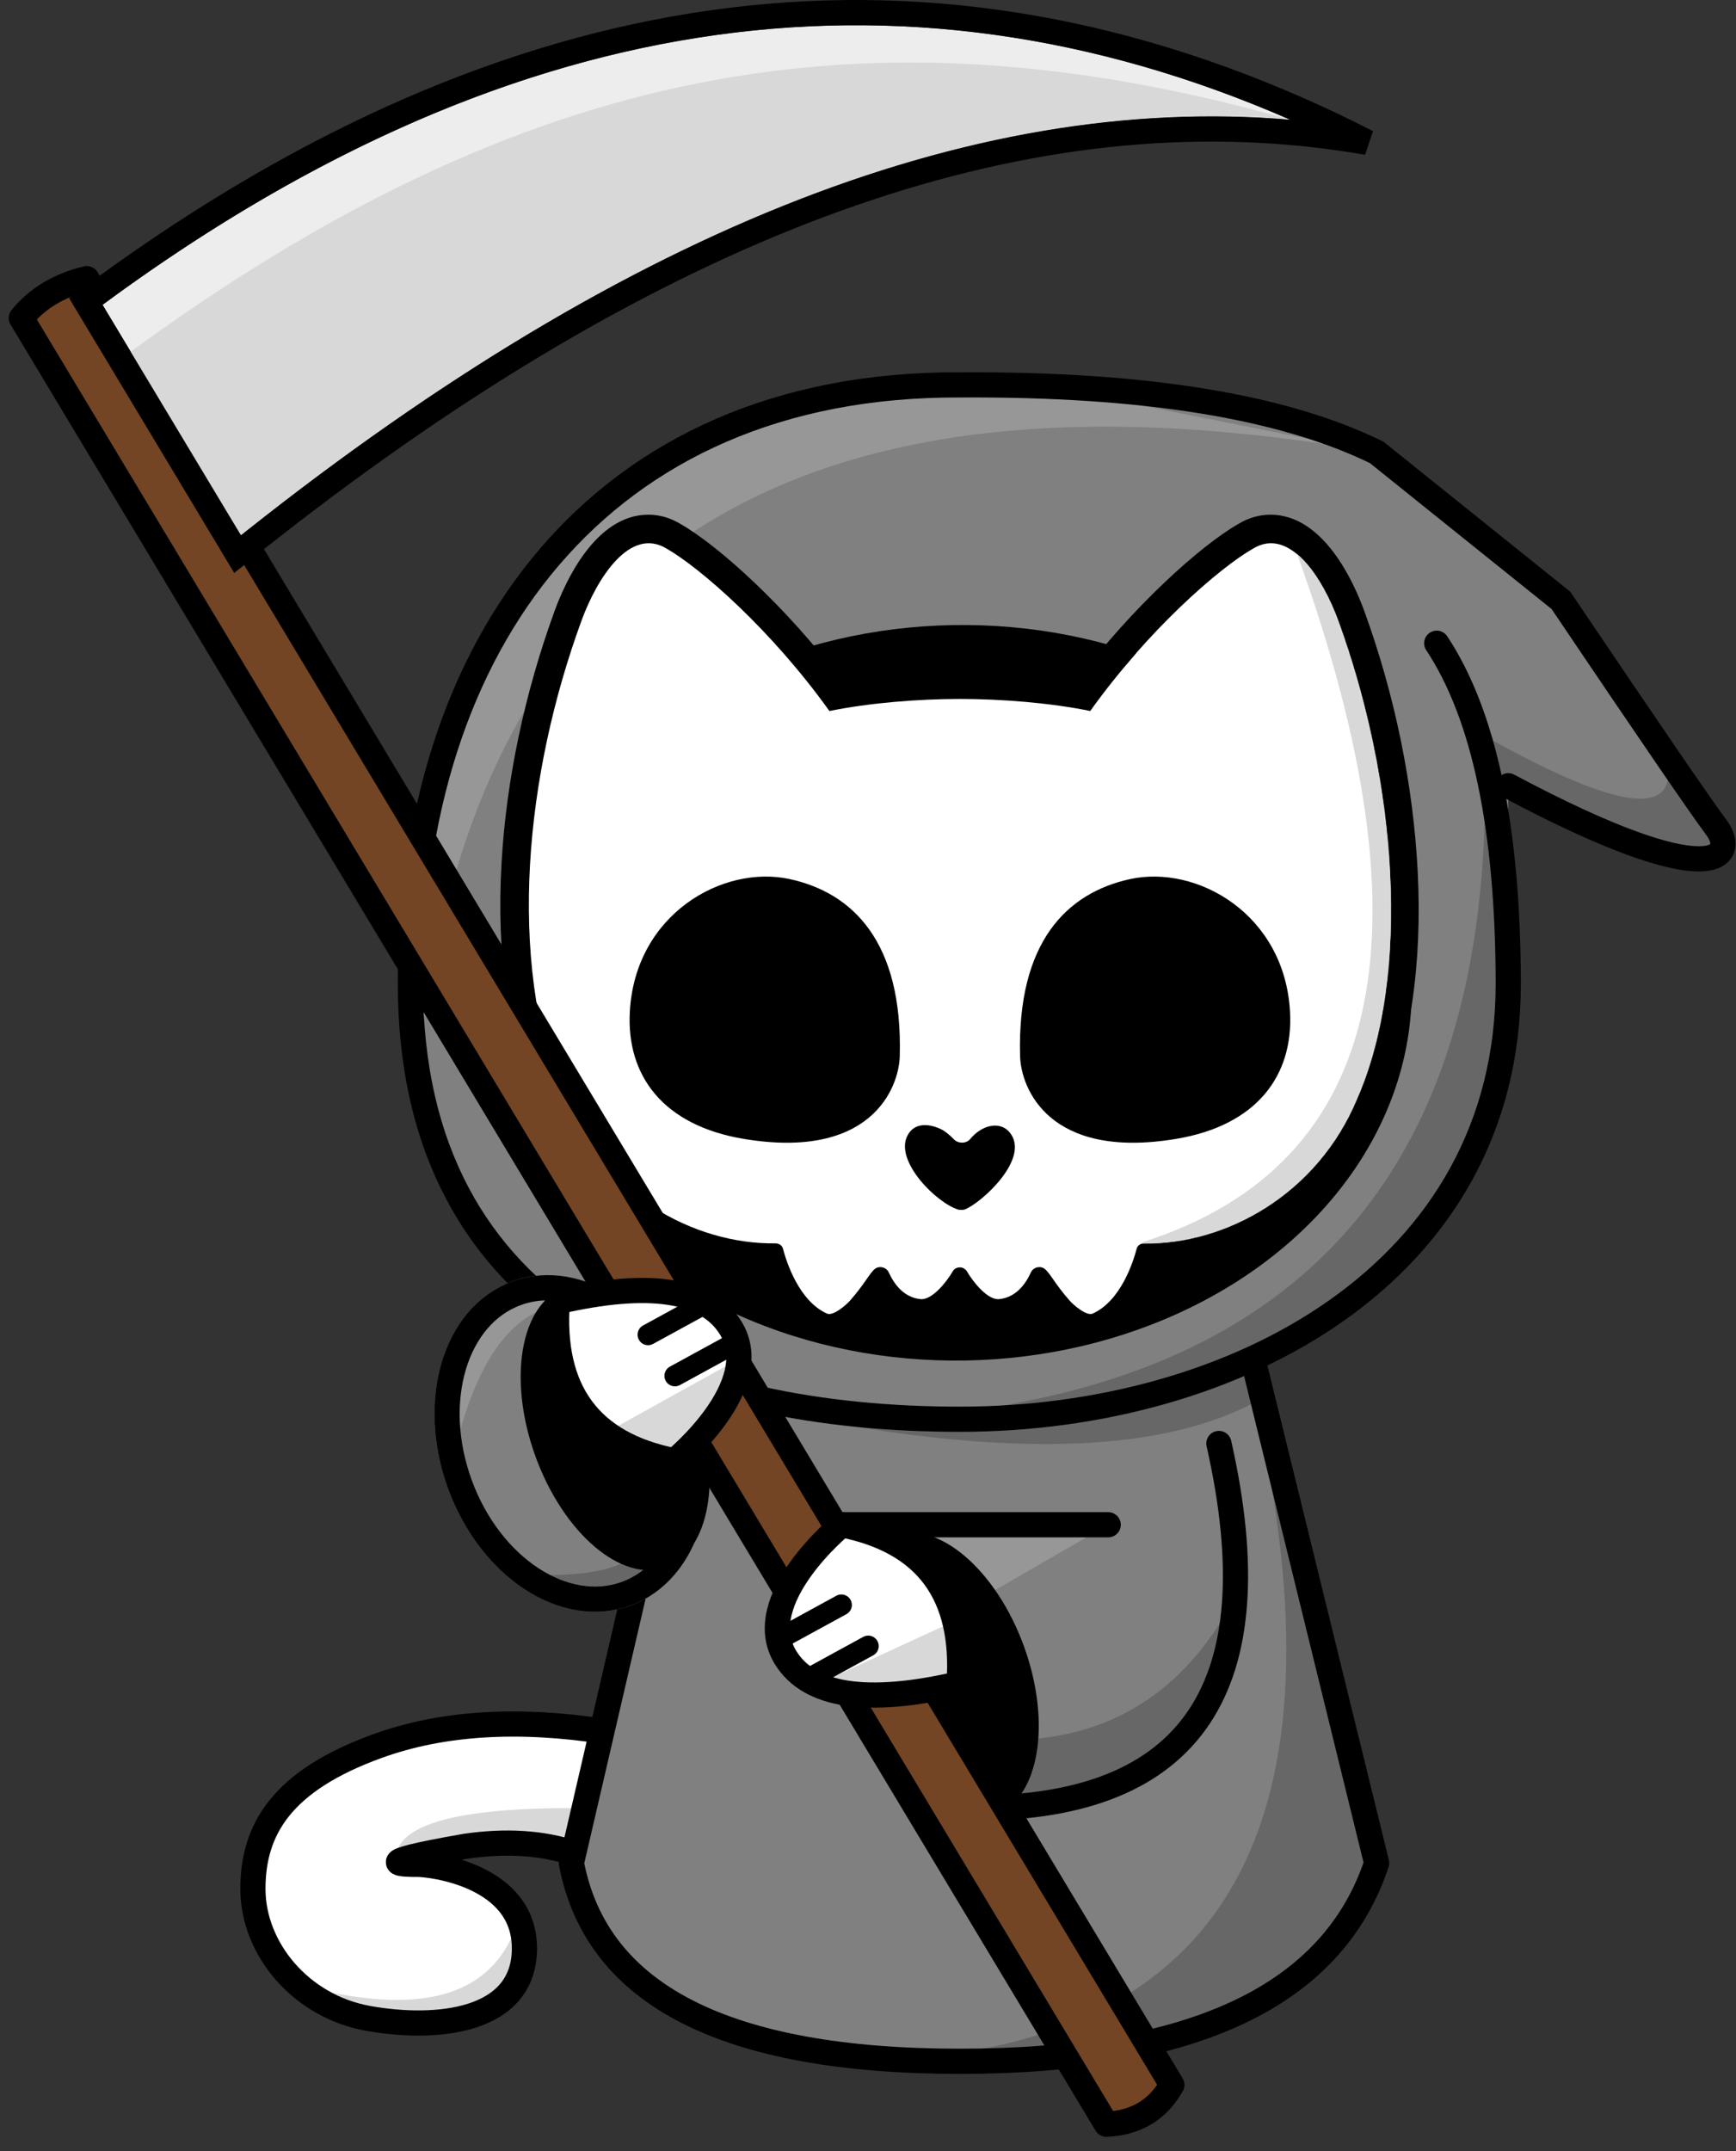
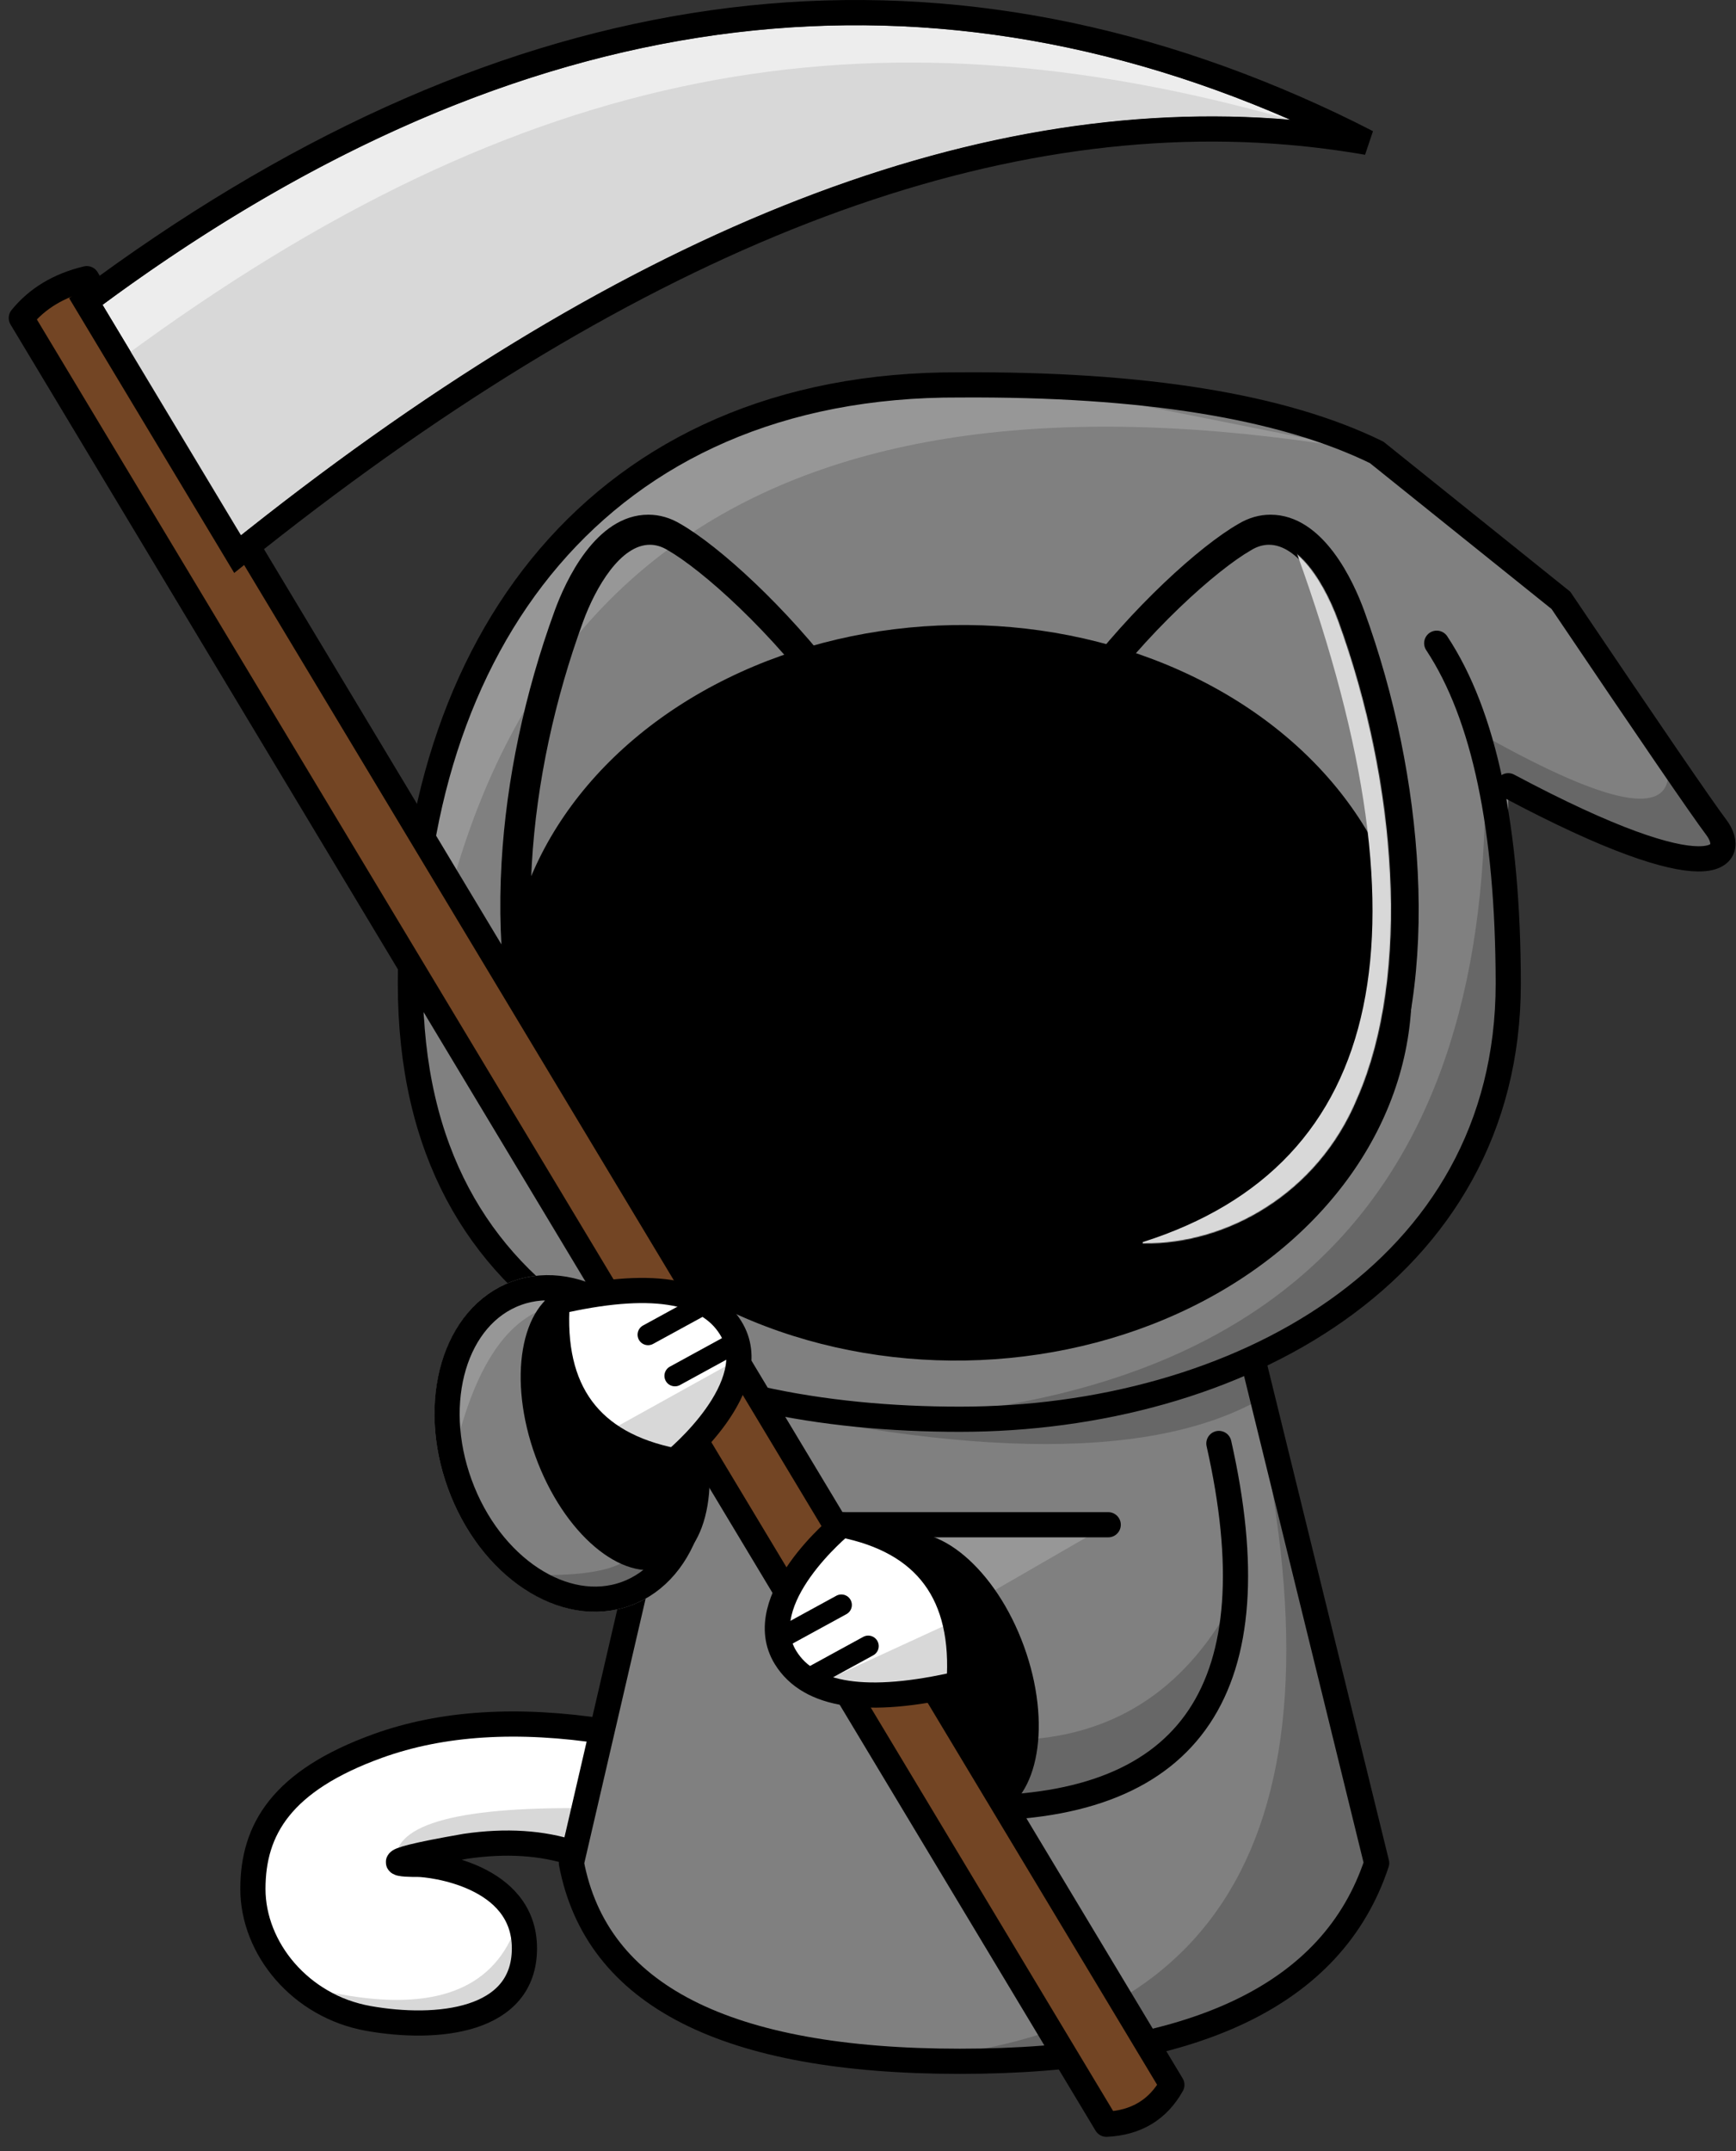
<svg xmlns="http://www.w3.org/2000/svg" xmlns:xlink="http://www.w3.org/1999/xlink" width="2068px" height="2562px" viewBox="0 0 2068 2562" version="1.1">
  <rect x="0" y="0" width="2068" height="2562" fill="#333333" stroke="none" />
  <title>cat</title>
  <defs>
    <path d="M1307.828,714.953 C1307.828,1094.648 981.461,1233.891 654.625,1233.891 C327.789,1233.891 0,1116.469 0,714.953 C0,313.438 261.125,0 654.625,0 C916.958,0 1082.43,27.448 1151.039,82.344 L1370.547,258.609 C1481.926,426.12 1546.262,521.354 1563.553,544.312 C1589.491,578.75 1536.409,584.328 1307.828,479.406 C1307.828,534.799 1307.828,613.315 1307.828,714.953 Z" id="path-1" />
    <path d="M862.764,911.503 C822.899,888.717 738.079,814.75 668.959,718.177 C621.026,727.921 563.428,732.506 513.876,732.537 L513.606,732.54 L513.339,732.544 C463.784,732.506 406.189,727.965 358.253,718.22 C289.136,814.793 204.313,888.717 164.447,911.503 C120.779,938.321 81.475,876.694 62.877,825.686 C-6.929,634.238 -24.431,404.703 40.143,257.061 C87.704,142.092 197.261,82.867 294.016,84.152 C298.216,84.208 301.894,81.663 302.892,77.894 C307.38,60.926 322.226,15.444 355.367,0.509 C362.738,-2.813 378.479,11.023 382.763,15.91 C400.569,36.206 405.819,48.3 412.337,53.621 C417.692,57.992 426.217,55.645 428.978,49.555 C438.441,28.69 452.081,19.194 466.834,17.732 C480.245,16.4 497.542,37.721 504.97,50.517 C506.688,53.475 509.946,55.568 513.581,55.552 C517.194,55.537 520.362,53.792 521.987,50.958 C529.3,38.217 546.814,16.388 560.38,17.732 C575.13,19.194 588.771,28.69 598.233,49.555 C600.995,55.645 609.519,57.992 614.878,53.621 C621.395,48.3 626.642,36.206 644.449,15.91 C648.736,11.023 664.476,-2.813 671.848,0.509 C704.985,15.444 719.831,60.926 724.32,77.894 C725.32,81.663 728.995,84.208 733.195,84.152 C829.954,82.867 939.511,142.092 987.068,257.061 C1053.401,424.54 1031.047,643.176 964.335,825.686 C945.696,876.678 906.433,938.321 862.764,911.503 Z" id="path-3" />
    <path d="M0,332.916 C476.103,-18.028 947.73,-91.511 1414.881,112.468 C1036.473,80.156 619.818,245.128 164.917,607.384 L0,332.916 Z" id="path-5" />
    <path d="M24.756,395.234 C500.859,44.289 912.155,-29.719 1414.881,112.468 C1036.473,80.156 619.818,245.128 164.917,607.384 L24.756,395.234 Z" id="path-7" />
    <path d="M0,332.916 C476.103,-18.028 947.73,-91.511 1414.881,112.468 C1036.473,80.156 619.818,245.128 164.917,607.384 L0,332.916 Z" id="path-9" />
  </defs>
  <g id="Page-1" stroke="none" stroke-width="1" fill="none" fill-rule="evenodd">
    <g id="cat" transform="translate(21.429, 30.126)">
      <g id="tail" transform="translate(279.842, 2023.202)">
        <path d="M420.317,9 C315.728,-7.213 225.227,-1.521 148.816,26.078 C34.198,67.477 0,136.457 0,196.383 C0,256.309 63.132,337.203 137.733,350.662 C212.335,364.12 323.454,355.108 323.454,267.145 C323.454,179.181 210.757,167.125 196.788,167.125 C182.819,167.125 129.358,167.125 253.46,145.551 C301.533,138.587 344.404,141.323 382.073,153.758 L420.317,9 Z" id="Path-23" fill="#FFFFFF" />
        <path d="M171.589,172.125 C158.701,124.125 227.987,100.125 379.447,100.125 L382.073,141.847 C345.309,136.839 310.47,134.335 277.557,134.335 C244.643,134.335 209.32,146.931 171.589,172.125 Z" id="Path-20" fill="#D8D8D8" />
        <path d="M309.085,252.09 C278.611,320.074 207.243,342.736 94.98,320.074 C171.2,356.559 230.144,365.596 271.814,347.188 C313.483,328.779 325.907,297.08 309.085,252.09 Z" id="Path-21" fill="#D8D8D8" />
        <path d="M420.317,9 C315.728,-7.213 225.227,-1.521 148.816,26.078 C34.198,67.477 0,125.621 0,196.383 C0,267.145 56.566,336.274 137.733,350.662 C218.901,365.05 323.454,355.108 323.454,267.145 C323.454,179.181 210.757,167.125 196.788,167.125 C182.819,167.125 129.358,167.125 253.46,145.551 C301.533,138.587 344.404,141.323 382.073,153.758 L420.317,9 Z" id="Path-23" stroke="#000000" stroke-width="30" />
      </g>
      <path d="M1470.985,1588.268 L1618.485,2188.789 C1566.334,2346.179 1400.863,2424.874 1122.071,2424.874 C843.28,2424.874 689.007,2346.179 659.252,2188.789 L798.485,1588.268 L1470.985,1588.268 Z" id="robe" fill="#808080" />
      <path d="M980.708,2424.874 C1407.596,2424.874 1576.689,2186.478 1487.988,1709.685 L1621.04,2187.468 C1583.671,2276.059 1526.776,2337.774 1450.353,2372.614 C1373.931,2407.454 1217.382,2424.874 980.708,2424.874 Z" id="Path-15" fill="#676767" />
      <path d="M1487.988,1631.617 C1360.525,1709.12 1136.099,1709.12 814.708,1631.617 C1099.039,1680.065 1315.717,1667.257 1464.743,1593.195 L1479.665,1609.429 L1487.988,1631.617 Z" id="Path-22" fill="#676767" />
      <path d="M1470.985,1588.268 L1618.485,2188.789 C1566.334,2346.179 1400.863,2424.874 1122.071,2424.874 C843.28,2424.874 689.007,2346.179 659.252,2188.789 L798.485,1588.268 L1470.985,1588.268 Z" id="robe" stroke="#000000" stroke-width="30" stroke-linejoin="round" />
      <g id="hood" transform="translate(467.446, 426.296)">
        <g id="Path-9">
          <mask id="mask-2" fill="white">
            <use xlink:href="#path-1" />
          </mask>
          <use id="Mask" fill="#808080" xlink:href="#path-1" />
          <path d="M10.445,808.641 C74.997,202.596 455.194,-39.503 1151.039,82.344 C418.471,-63.604 52.188,-136.578 52.188,-136.578 C-127.083,599.568 -216.719,967.641 -216.719,967.641 L-25.541,1233.891 L10.445,808.641 Z" fill="#979797" mask="url(#mask-2)" />
          <path d="M1277.922,398.477 C1307.109,931.148 1064.822,1209.62 551.06,1233.891 C909.327,1233.891 1151.615,1123.891 1277.922,903.891 C1335.807,811.286 1335.807,642.815 1277.922,398.477 Z" id="Path-12" fill="#676767" mask="url(#mask-2)" />
          <path d="M1284.75,422.922 C1427.292,502.245 1498.562,515.927 1498.562,463.969 C1542.464,512.703 1564.414,537.07 1564.414,537.07 C1558.242,553.445 1555.156,561.633 1555.156,561.633 C1513.188,558.935 1492.203,557.586 1492.203,557.586 L1292.562,473.789 L1284.75,422.922 Z" id="Path-13" fill="#676767" mask="url(#mask-2)" />
        </g>
        <ellipse id="Oval" fill="#000000" transform="translate(653.834, 726.001) rotate(-1) translate(-653.834, -726.001)" cx="653.834" cy="726.001" rx="539" ry="438" />
        <path d="M1222.617,309.657 C1279.154,395.115 1307.557,530.214 1307.828,714.953 C1307.828,1060.624 981.461,1233.891 654.625,1233.891 C327.789,1233.891 0,1116.469 0,714.953 C0,313.438 223.078,1.26121336e-13 654.625,2 C873.48,0.667 1038.951,27.448 1151.039,82.344 L1370.547,258.609 C1476.62,415.828 1538.302,505.917 1555.594,528.875 C1581.531,563.312 1555.125,611.195 1307.828,479.406" id="Path" stroke="#000000" stroke-width="30" stroke-linecap="round" />
      </g>
      <polygon id="Path-10" fill="#979797" points="1072.079 1785.851 1151.348 1870.933 1298.72 1785.851" />
      <g id="right-arm" transform="translate(441.905, 1442.412)">
        <ellipse id="right-sleeve" fill="#808080" transform="translate(217.347, 246.633) rotate(-20) translate(-217.347, -246.633)" cx="217.347" cy="246.633" rx="156.5" ry="205.5" />
        <path d="M192.849,403.349 C240.968,402.732 272.24,395.737 286.666,382.364 C301.092,368.992 313.422,375.987 323.658,403.349 C294.48,420.13 269.467,428.52 248.619,428.52 C227.771,428.52 209.181,420.13 192.849,403.349 Z" id="Path-19" fill="#676767" />
        <path d="M75.838,267.272 C100.408,155.414 141.689,93.644 199.68,81.962 C188.91,62.186 183.525,52.298 183.525,52.298 C125.083,87.095 95.861,104.493 95.861,104.493 L64.003,198.005 L75.838,267.272 Z" id="Path-11" fill="#979797" />
        <ellipse id="right-sleeve" stroke="#000000" stroke-width="30" transform="translate(217.347, 246.633) rotate(-20) translate(-217.347, -246.633)" cx="217.347" cy="246.633" rx="141.5" ry="190.5" />
        <ellipse id="right-hole" fill="#000000" transform="translate(269.5, 227.651) rotate(-20) translate(-269.5, -227.651)" cx="269.5" cy="227.651" rx="101" ry="177" />
      </g>
      <g id="left-arm" transform="translate(947.959, 1689.045)">
        <path d="M251.197,352.699 C362.605,346.324 446.338,289.386 502.394,181.888 C493.66,278.744 466.204,342.152 420.026,372.11 C373.849,402.069 309.138,422.793 225.894,434.282 L251.197,352.699 Z" id="Path-14" fill="#676767" />
        <ellipse id="left-sleeve-hole" fill="#000000" transform="translate(155.446, 276.018) rotate(-20) translate(-155.446, -276.018)" cx="155.447" cy="276.018" rx="101" ry="177" />
        <path d="M482.605,0 C548.044,289.521 451.192,434.282 192.048,434.282" id="left-sleeve" stroke="#000000" stroke-width="30" stroke-linecap="round" />
        <line x1="33.335" y1="96.806" x2="350.761" y2="96.806" id="Path-3" stroke="#000000" stroke-width="30" stroke-linecap="round" stroke-linejoin="round" />
      </g>
      <g id="cat-skull" transform="translate(1121.571, 1075.874) rotate(-180) translate(-1121.571, -1075.874)translate(574.571, 582.874)">
        <path d="M176.54,986 L176.54,986 C113.412,986 77.431,905.935 64.892,871.509 C28.389,771.289 6.349,663.814 1.156,560.694 C-4.378,450.789 10.027,352.955 42.809,277.74 C67.542,218.054 108.918,168.168 162.482,133.456 C207.136,104.514 258.867,87.422 309.655,84.617 C312.826,75.774 317.009,65.869 322.445,55.939 C336.294,30.638 354.001,12.987 375.074,3.483 C380.189,1.171 385.705,0 391.464,0 C416.817,0 439.077,24.573 441.534,27.376 C445.429,31.819 448.817,35.955 451.771,39.73 C467.862,23.582 485.731,19.031 497.011,17.912 C498.502,17.763 500.027,17.688 501.543,17.688 C519.905,17.688 535.49,28.439 547.075,40.252 C558.672,28.401 574.248,17.688 592.638,17.688 C594.151,17.688 595.676,17.763 597.17,17.912 C608.45,19.031 626.322,23.582 642.41,39.73 C645.367,35.951 648.755,31.819 652.65,27.373 C655.104,24.573 677.367,0 702.72,0 C708.475,0 713.988,1.171 719.107,3.48 C740.183,12.987 757.89,30.638 771.736,55.939 C777.171,65.869 781.358,75.774 784.529,84.617 C835.317,87.422 887.048,104.514 931.702,133.453 C985.356,168.224 1026.782,218.225 1051.502,278.051 L1051.691,278.52 C1085.08,362.91 1098.814,461.558 1092.512,571.724 C1086.89,669.965 1065.028,773.638 1029.282,871.531 C1016.713,905.947 980.678,986 917.641,986 C904.292,986 891.322,982.237 879.079,974.818 C833.431,948.535 753.284,876.092 687.803,789.251 C645.196,796.328 595.402,800.324 547.746,800.377 L547.227,800.383 L547.215,800.383 L546.823,800.383 C498.924,800.346 448.988,796.359 406.381,789.294 C340.925,876.098 260.771,948.529 215.102,974.821 C202.862,982.237 189.892,986 176.54,986 L176.54,986 Z M178.325,950.179 C185.273,950.179 192.42,948.175 199.688,943.707 C239.353,921.013 323.749,847.383 392.517,751.193 C440.214,760.899 497.517,765.42 546.823,765.46 L547.09,765.457 L547.227,765.457 L547.358,765.454 C596.663,765.42 653.967,760.852 701.664,751.146 C770.435,847.336 854.828,921.013 894.493,943.707 C901.764,948.175 908.901,950.179 915.849,950.179 C950.433,950.179 980.11,900.523 995.552,858.233 C1061.931,676.447 1084.173,458.678 1018.173,291.862 C971.354,178.564 864.155,119.621 768.649,119.621 C767.624,119.621 766.599,119.627 765.574,119.642 L765.44,119.642 C761.319,119.642 757.728,117.119 756.747,113.407 C752.281,96.507 737.509,51.204 704.537,36.33 C703.764,35.982 702.9,35.824 701.965,35.824 C694.03,35.824 681.091,47.314 677.277,51.667 C659.558,71.884 654.337,83.93 647.852,89.228 C645.973,90.766 643.699,91.468 641.422,91.468 C637.251,91.468 633.071,89.103 631.291,85.179 C621.877,64.399 608.307,54.938 593.629,53.481 C593.228,53.444 592.825,53.422 592.418,53.422 C579.106,53.422 562.489,74.264 555.43,86.577 C553.815,89.399 550.662,91.138 547.066,91.154 L547.025,91.154 C543.425,91.154 540.198,89.072 538.496,86.139 C531.328,73.776 514.92,53.422 501.763,53.422 C501.356,53.422 500.952,53.444 500.552,53.481 C485.877,54.938 472.304,64.399 462.89,85.179 C461.11,89.103 456.933,91.468 452.758,91.468 C450.485,91.468 448.211,90.766 446.329,89.228 C439.844,83.93 434.623,71.884 416.904,51.667 C413.09,47.314 400.151,35.824 392.215,35.824 C391.281,35.824 390.417,35.982 389.647,36.33 C356.672,51.204 341.903,96.507 337.434,113.407 C336.452,117.119 332.862,119.642 328.74,119.642 L328.607,119.642 C327.579,119.627 326.566,119.621 325.535,119.621 C230.029,119.621 122.823,178.57 76.008,291.862 C11.757,438.918 29.172,667.542 98.628,858.233 C114.04,900.538 143.729,950.179 178.325,950.179" id="path30" fill="#000000" fill-rule="nonzero" />
-         <path d="M895.764,945.503 C855.899,922.717 771.079,848.75 701.959,752.177 C654.026,761.921 596.428,766.506 546.876,766.537 L546.606,766.54 L546.339,766.544 C496.784,766.506 439.189,761.965 391.253,752.22 C322.136,848.793 237.313,922.717 197.447,945.503 C153.779,972.321 114.475,910.694 95.877,859.686 C26.071,668.238 8.569,438.703 73.143,291.061 C120.704,176.092 230.261,116.867 327.016,118.152 C331.216,118.208 334.894,115.663 335.892,111.894 C340.38,94.926 355.226,49.444 388.367,34.509 C395.738,31.187 411.479,45.023 415.763,49.91 C433.569,70.206 438.819,82.3 445.337,87.621 C450.692,91.992 459.217,89.645 461.978,83.555 C471.441,62.69 485.081,53.194 499.834,51.732 C513.245,50.4 530.542,71.721 537.97,84.517 C539.688,87.475 542.946,89.568 546.581,89.552 C550.194,89.537 553.362,87.792 554.987,84.958 C562.3,72.217 579.814,50.388 593.38,51.732 C608.13,53.194 621.771,62.69 631.233,83.555 C633.995,89.645 642.519,91.992 647.878,87.621 C654.395,82.3 659.642,70.206 677.449,49.91 C681.736,45.023 697.476,31.187 704.848,34.509 C737.985,49.444 752.831,94.926 757.32,111.894 C758.32,115.663 761.995,118.208 766.195,118.152 C862.954,116.867 972.511,176.092 1020.068,291.061 C1086.401,458.54 1064.047,677.176 997.335,859.686 C978.696,910.678 939.433,972.321 895.764,945.503 Z" id="path28" fill="#FFFFFF" fill-rule="nonzero" />
        <g id="Path-16" transform="translate(33, 34)">
          <mask id="mask-4" fill="white">
            <use xlink:href="#path-3" />
          </mask>
          <g id="Mask" fill-rule="nonzero" />
          <path d="M120,927.491 C-54.521,459.164 4.059,178.547 295.74,85.642 L295.74,28.023 L336.852,-12.031 C156.579,40.938 49.991,119.949 17.086,225 C-32.271,382.577 -85.828,764.938 17.086,858.469 C85.695,920.823 120,943.83 120,927.491 Z" fill="#D8D8D8" mask="url(#mask-4)" />
        </g>
        <path d="M289.195,242.543 C440.758,217.378 473.822,303.25 474.84,341.112 C478.499,477.364 418.872,535.588 343.881,551.989 C264.143,569.431 159.604,510.361 153.268,393.952 C149.138,318.081 192.696,258.568 289.195,242.543" id="path32" fill="#000000" fill-rule="nonzero" />
        <path d="M803.805,242.543 C652.244,217.378 619.177,303.25 618.16,341.112 C614.504,477.364 674.128,535.588 749.118,551.989 C828.86,569.431 933.396,510.361 939.732,393.952 C943.862,318.081 900.304,258.568 803.805,242.543" id="path34" fill="#000000" fill-rule="nonzero" />
        <path d="M605.514,166.395 C594.208,153.033 572.933,157.479 558.747,174.575 C553.967,180.336 544.357,180.222 539.171,174.795 C534.113,169.497 528.305,164.869 523.71,162.736 C505.68,154.364 489.686,156.788 483.095,172.438 C470.355,202.689 518.837,250.776 544.586,258.677 C545.131,258.844 549.716,259.392 552.131,258.516 C570.886,251.689 631.808,197.485 605.514,166.395" id="path36" fill="#000000" fill-rule="nonzero" transform="translate(546.5, 208.5) rotate(-180) translate(-546.5, -208.5)" />
      </g>
      <path d="M736.024,145.6 C703.583,135.344 673.25,135.344 645.024,145.6 L645.024,2655.275 C676.172,2672.119 706.505,2672.119 736.024,2655.275 L736.024,145.6 Z" id="Path-4" stroke="#000000" stroke-width="30" fill="#734524" stroke-linecap="round" stroke-linejoin="round" transform="translate(690.524, 1402.908) rotate(-31) translate(-690.524, -1402.908)" />
      <g id="Rectangle" transform="translate(100.69, 0)">
        <mask id="mask-6" fill="white">
          <use xlink:href="#path-5" />
        </mask>
        <use id="Mask" fill="#EDEDED" xlink:href="#path-5" />
        <mask id="mask-8" fill="white">
          <use xlink:href="#path-7" />
        </mask>
        <use id="Mask" fill="#D8D8D8" xlink:href="#path-7" />
      </g>
      <g id="Rectangle" transform="translate(100.69, 0)">
        <mask id="mask-10" fill="white">
          <use xlink:href="#path-9" />
        </mask>
        <path stroke="#000000" stroke-width="30" d="M-19.868,328.974 C465.078,-32.742 945.369,-108.91 1420.884,98.722 C1450.255,111.546 1478.845,125.121 1506.554,139.428 C1475.546,134.062 1444.563,130.057 1413.605,127.414 C1034.524,95.044 617.108,263.234 160.893,629.811 Z" />
      </g>
      <g id="right-paw" transform="translate(641.585, 1506.851)">
        <path d="M76.709,0 C177.449,19.888 224.031,83.001 216.455,189.34 C107.294,214.66 38.447,204.346 9.916,158.398 C-32.881,89.477 76.709,0 76.709,0 Z" fill="#FFFFFF" transform="translate(108.625, 101.417) rotate(-180) translate(-108.625, -101.417)" />
        <path d="M69.82,163.212 L217.25,81.417 C187.982,150.323 162.561,190.796 140.986,202.834 C119.412,214.872 95.69,201.664 69.82,163.212 Z" id="Path-18" fill="#D8D8D8" />
        <path d="M76.709,0 C177.449,19.888 224.031,83.001 216.455,189.34 C107.294,214.66 38.447,204.346 9.916,158.398 C-32.881,89.477 76.709,0 76.709,0 Z" stroke="#000000" stroke-width="30" stroke-linejoin="round" transform="translate(108.625, 101.417) rotate(-180) translate(-108.625, -101.417)" />
        <line x1="173.26" y1="17.523" x2="108.986" y2="52.648" id="Path-2" stroke="#000000" stroke-width="25" stroke-linecap="round" />
        <line x1="205.26" y1="66.523" x2="140.986" y2="101.648" id="Path-2" stroke="#000000" stroke-width="25" stroke-linecap="round" />
      </g>
      <g id="left-paw" transform="translate(904.585, 1785.851)">
        <path d="M76.709,0 C177.449,19.888 224.031,83.001 216.455,189.34 C107.294,214.66 38.447,204.346 9.916,158.398 C-32.881,89.477 76.709,0 76.709,0 Z" fill="#FFFFFF" />
        <polygon id="Path-17" fill="#D8D8D8" points="43.374 191.852 198.82 120.335 216.695 191.852" />
        <path d="M76.709,0 C177.449,19.888 224.031,83.001 216.455,189.34 C107.294,214.66 38.447,204.346 9.916,158.398 C-32.881,89.477 76.709,0 76.709,0 Z" stroke="#000000" stroke-width="30" stroke-linejoin="round" />
        <line x1="76.26" y1="95.523" x2="11.986" y2="130.648" id="Path-2" stroke="#000000" stroke-width="25" stroke-linecap="round" />
        <line x1="108.26" y1="144.523" x2="43.986" y2="179.648" id="Path-2" stroke="#000000" stroke-width="25" stroke-linecap="round" />
      </g>
    </g>
  </g>
</svg>